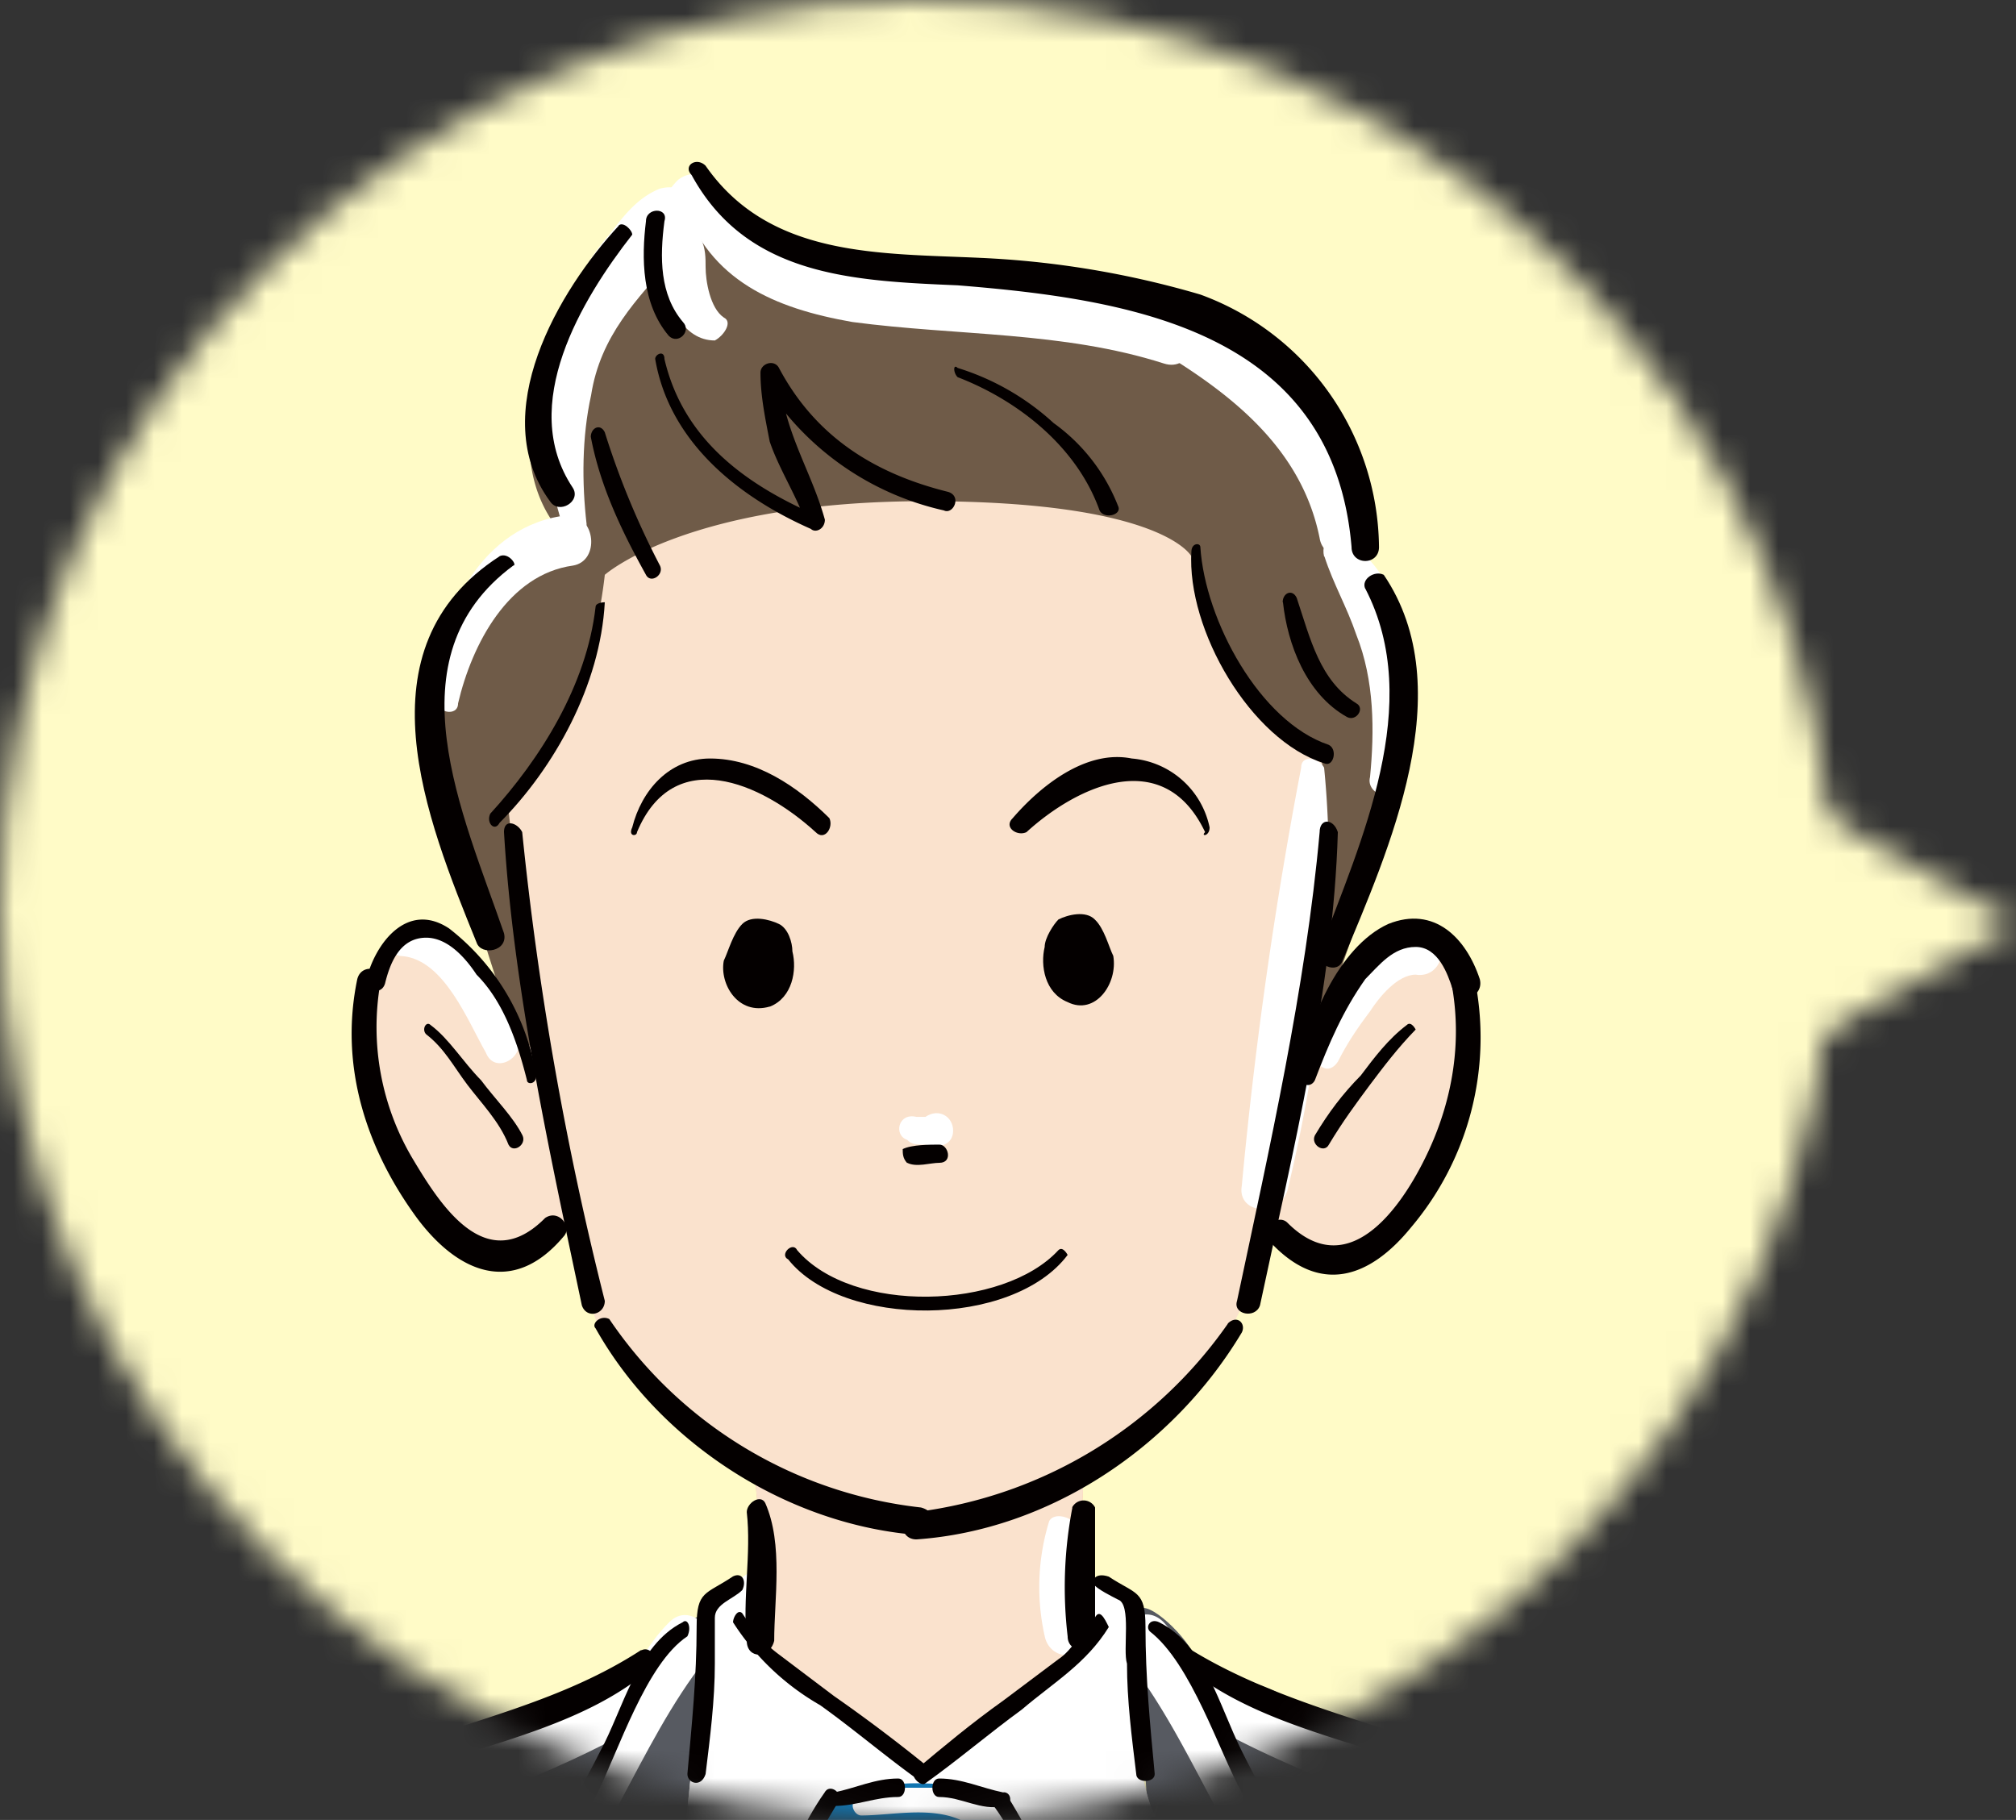
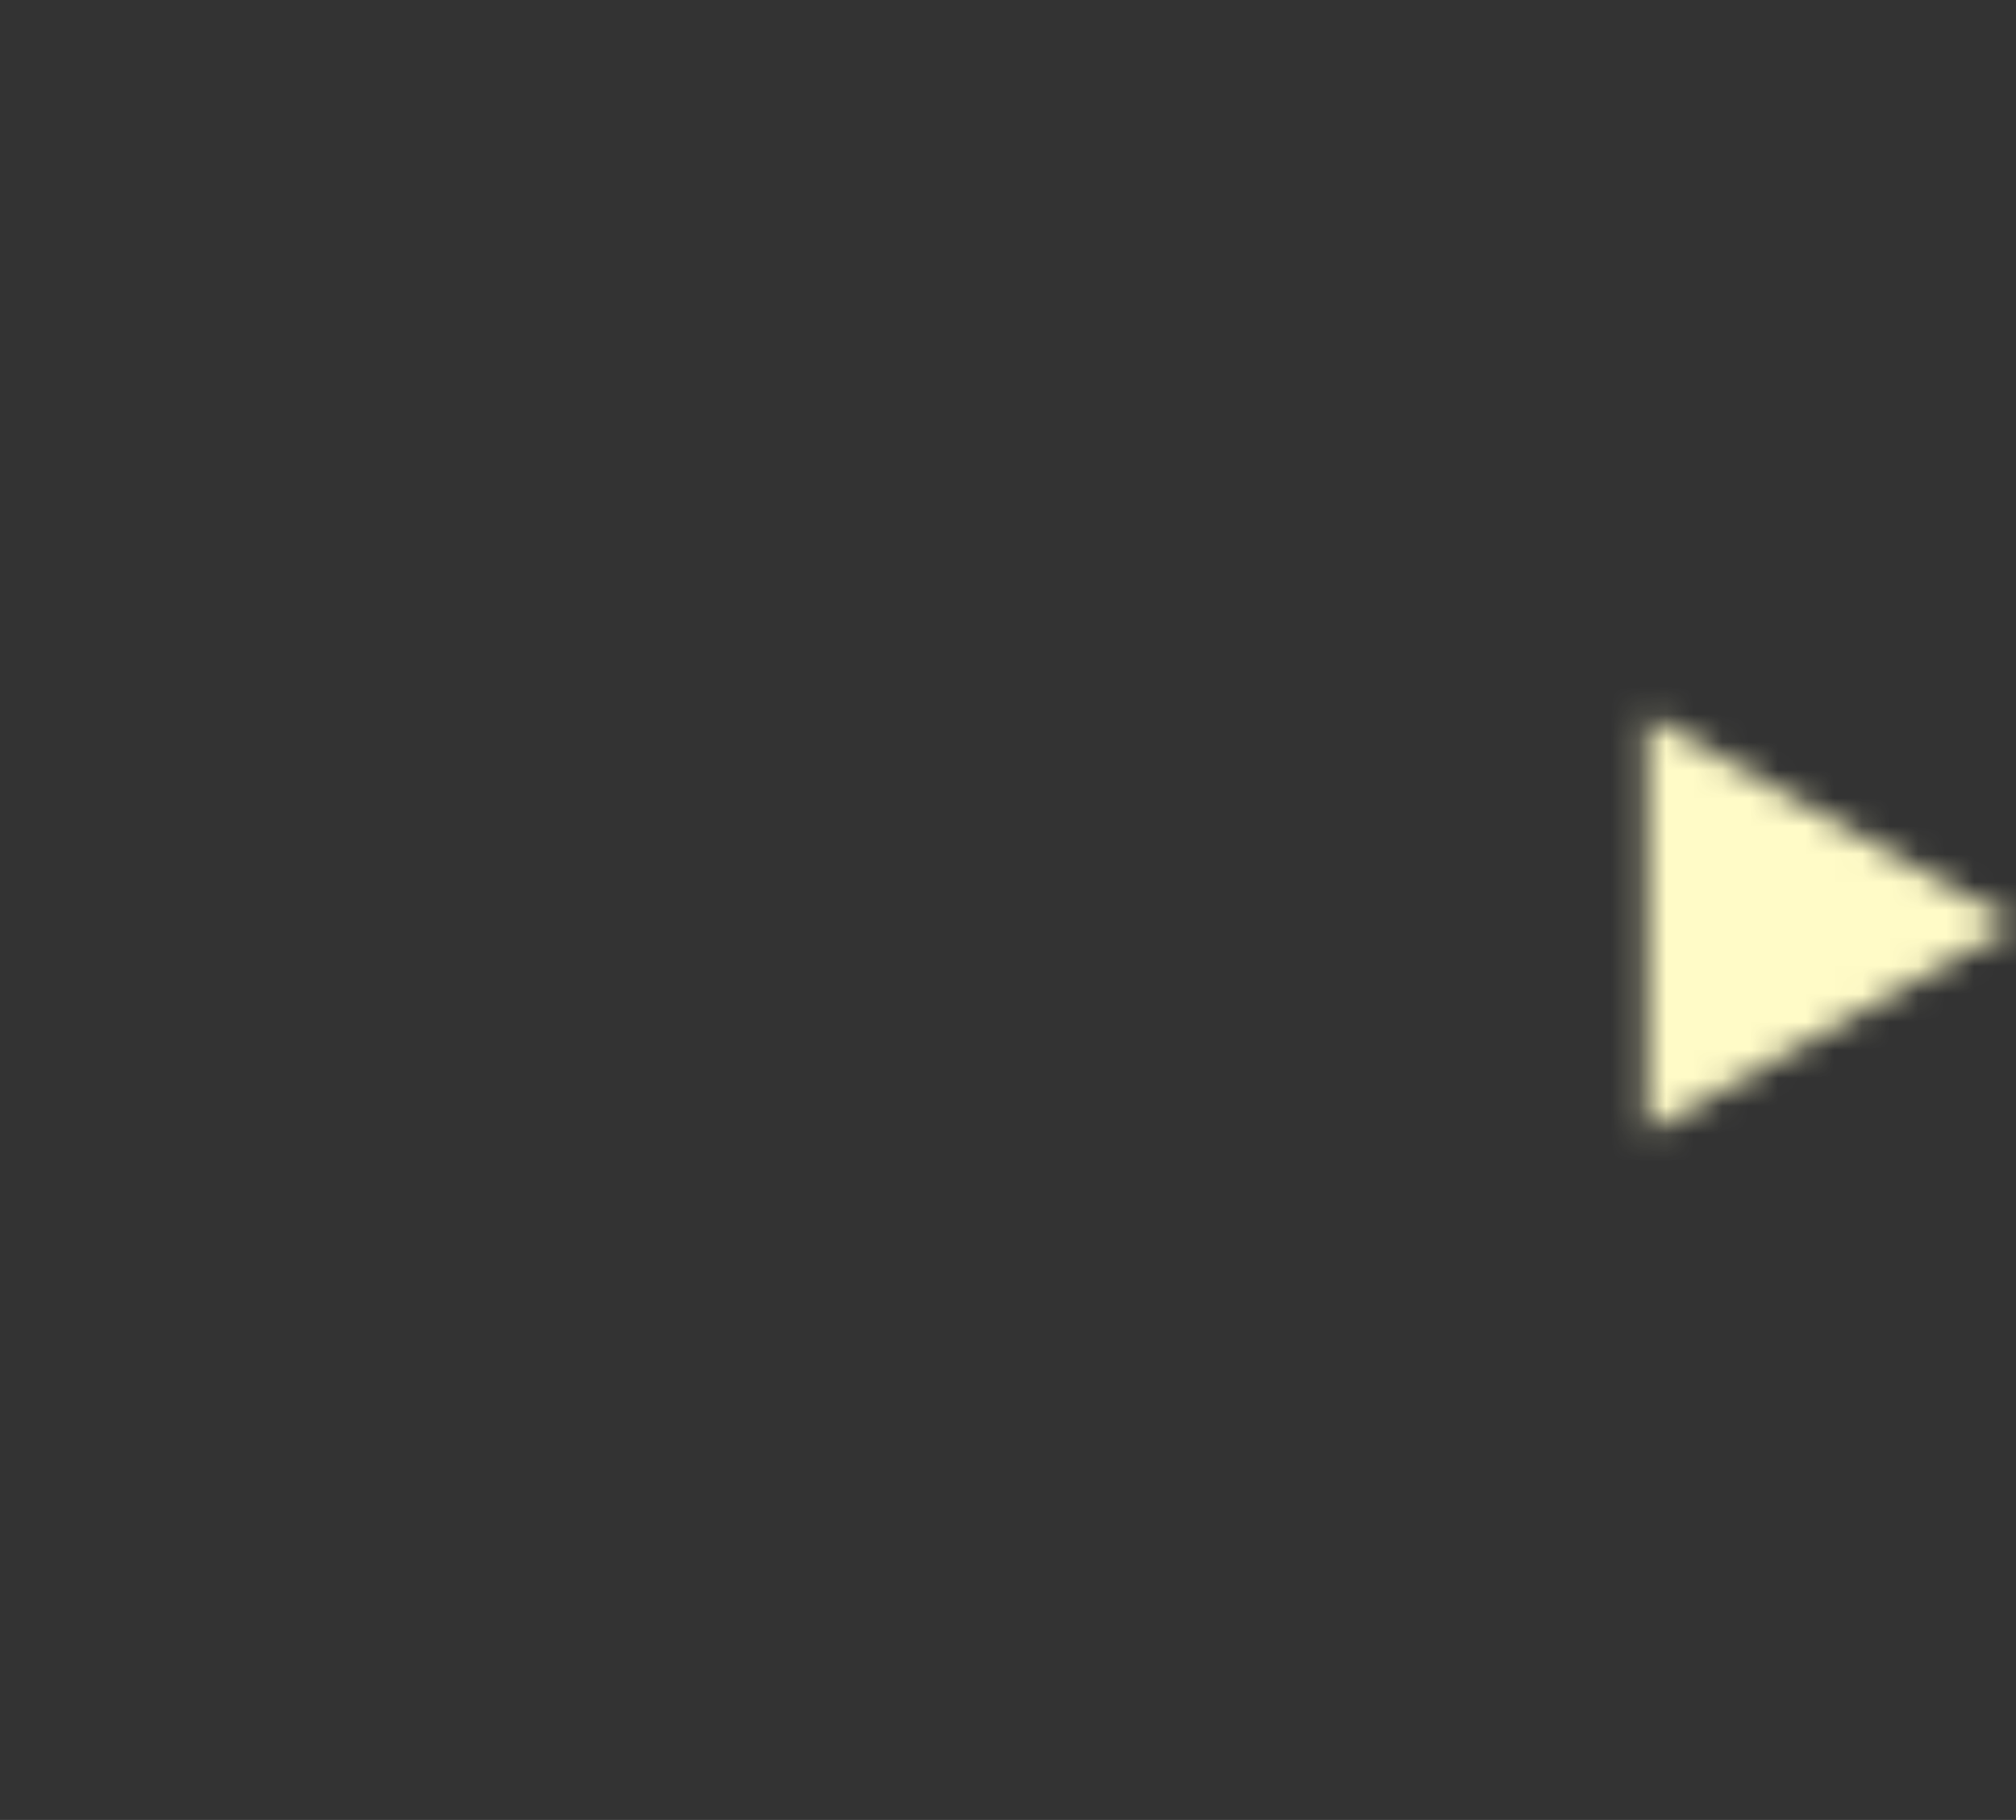
<svg xmlns="http://www.w3.org/2000/svg" width="72" height="65" fill="none" viewBox="0 0 72 65">
  <rect x="0" y="0" width="72" height="65" fill="#333333" stroke="none" />
  <mask id="a" width="72" height="65" x="0" y="0" mask-type="alpha" maskUnits="userSpaceOnUse">
    <path fill="#9FD9F6" d="M58.8 40.46V25.54L72 33z" />
-     <path fill="#9FD9F6" d="M32.74 65c18.09 0 32.74-14.55 32.74-32.5S50.84 0 32.74 0C14.66 0 0 14.55 0 32.5S14.66 65 32.74 65" />
  </mask>
  <g mask="url(#a)">
    <rect width="72" height="65" fill="#FFFBC7" />
    <path fill="#575A61" d="M57.44 97c.16-1.31 1.63-5.74 2.61-11.98.99-6.24 2.46-19.2.82-19.7-1.8-.48-14.56-4.26-15.05-4.75-.66-.5-2.78-.82-3.27-1.64s-1.97-2.14-1.97-1.15l.17 4.43s1.14 5.09-1.48 19.36c-2.45 13.79-6.05 24.46-6.38 25.44-.65-1.97-4.09-12.14-6.38-25.1-2.62-14.28-1.47-19.37-1.47-19.37l.16-4.43c0-.99-1.47.33-1.96 1.15-.5.82-2.62 1.3-3.28 1.64-.65.49-13.41 4.26-15.05 4.76-1.8.49-.33 13.45.82 19.69.98 6.23 2.45 10.83 2.62 11.98 0 1.15.98 25.43 1.14 36.27h46.8c.16-10.84.98-35.45 1.15-36.6" />
    <path fill="#fff" d="M27.33 55.65c-.33.49-2.13 1.47-2.13 1.64a224 224 0 0 1-.82 8.86c-.16.98 2.46 18.54 3.6 24.29s3.93 17.06 4.75 17.06c.65-.16 3.1-9.52 5.23-20.02a213 213 0 0 0 3.28-22.64c-.82-1.65-.99-6.73-.99-7.22 0-.5-1.3-1.32-2.29-1.65-.98-.49-10.63-.32-10.63-.32" />
    <path fill="#6F5B48" d="M48.93 20.2c1.14 1.64 1.8 3.77 1.14 7.22-.65 3.45-3.6 11-3.6 11l-27.49.32s-2.62-7.55-3.27-10.83c-.66-3.28-.33-7.05 4.09-9.19-1.3-1.8-1.15-4.43.16-7.38a10 10 0 0 1 5.08-5.09s.81 2.8 6.21 3.28c5.4.5 10.97.82 14.4 3.29 3.28 2.46 3.28 7.38 3.28 7.38" />
    <path fill="#1175B1" d="M32.73 63.69c-1.8 0-3.11.65-3.11.65l-.66 1.32s.5 1.47.82 2.13a5 5 0 0 0 1.15 1.31l-.5 4.6s-2.61 13.62-2.61 15.42 2.62 11.65 3.1 13.62c.5 1.8 1.32 4.43 1.64 4.43.33 0 4.26-12.3 4.91-18.05.17-1.31-3.27-20.02-3.27-20.02s.98-1.47 1.3-2.13c.34-.66.66-1.64.66-1.64l-.81-1.31c.32 0-1.15-.33-2.62-.33" />
    <path fill="#F8C39F" d="M27.16 58.6a34 34 0 0 0-.49-7.71h12.11l-.16 3.6.16 4.11-5.89 4.76z" />
    <path fill="#575A61" d="M58.9 65.16c1.65.33 5.4 1.32 6.23 1.48.82.17 1.96 1.31 1.8 2.46-.17 1.15-.33 1.64 0 1.8.32.17.49.17.98.83s.65 1.48.49 1.8q-.24.5 1.47 2.96c1.31 1.64 13.26 19.2 14.24 20.51.98 1.48 1.96 2.79 1.64 4.6-.33 1.96-1.64 4.59-2.79 6.72-1.14 2.14-9.32 15.6-9.81 15.92s-.66-1.48-.82-1.97c-.33-.5-3.11-3.28-4.75-3.77l-1.8-.5-1.8 1.81s-.65-1.15-.65-1.31c.16-.33.49-.66.49-.66s4.9-6.23 6.87-13.62c0 0-1.64-1.97-1.14-2.79.49-.82 1.47-.98 1.47-.98s-.82-1.8-1.47-2.3c-.82-.5-5.08-6.4-6.22-7.39-1.15-.98-3.11-1.97-4.1-1.14a5.7 5.7 0 0 1-2.45 1.3s-2.45-1.63-2.62-9.02.99-17.56 4.75-16.74" />
    <path fill="#FAE2CD" d="M18.16 28.9c.33 3.28 1.31 9.52 1.31 9.52s-2.12-4.44-3.92-5.1-2.62 1.98-2.13 4.93c.49 3.12 3.1 7.22 4.58 6.9 1.47-.33 2.3-1.32 2.3-1.32s.65 2.46.97 3.28c.33.82 2.62 3.61 5.73 5.42 3.1 1.8 4.75 1.97 5.73 1.97s5.89-1.32 8.67-4.1c2.78-2.8 2.95-3.78 2.95-3.78l.65-2.63s1.64 1.48 3.44.66c1.8-.98 3.76-4.76 3.92-6.9.17-2.12-.32-4.42-1.3-4.59-.82-.16-1.97.5-1.97.66a8 8 0 0 1-1.14 1.31c0 .33-1.8 2.8-1.8 2.8s.98-6.74 1.14-8.21-.16-2.96-.16-2.96a9.3 9.3 0 0 1-4.58-6.89s-.99-1.97-9.5-1.97-11.45 2.63-11.45 2.63-.33 3.28-1.47 5.09c-1.15 1.64-1.97 3.28-1.97 3.28" />
    <path fill="#fff" d="M27.33 55.65c-.33.49-2.13 1.47-2.13 1.64a224 224 0 0 1-.82 8.86c-.16.98 2.46 18.54 3.6 24.29s3.93 17.06 4.75 17.06c.65-.16 3.1-9.52 5.23-20.02a213 213 0 0 0 3.28-22.64c-.82-1.65-.99-6.73-.99-7.22 0-.5-1.3-1.32-2.29-1.65-.98-.49-10.63-.32-10.63-.32" />
    <path fill="#1175B1" d="M32.73 63.69c-1.8 0-3.11.65-3.11.65l-.66 1.32s.5 1.47.82 2.13a5 5 0 0 0 1.15 1.31l-.5 4.6s-2.61 13.62-2.61 15.42 2.62 11.65 3.1 13.62c.5 1.8 1.32 4.43 1.64 4.43.33 0 4.26-12.3 4.91-18.05.17-1.31-3.27-20.02-3.27-20.02s.98-1.47 1.3-2.13c.34-.66.66-1.64.66-1.64l-.81-1.31c.32 0-1.15-.33-2.62-.33" />
    <path fill="#FAE2CD" d="M27.16 58.6a34 34 0 0 0-.49-7.71h12.11l-.16 3.6.16 4.11-5.89 4.76z" />
    <path fill="#fff" d="M3.27 67.63c6.71-1.15 14.08-2.8 19.97-6.24.98-.66.16-2.3-.99-1.64-5.72 3.28-12.92 4.92-19.47 6.23-1.14.17-.65 1.81.5 1.65" />
    <path fill="#fff" d="M18.82 69.27c2.78-2.8 3.93-6.9 6.38-10.01.65-.82-.5-2.14-1.3-1.32-1.65 1.64-1.97 4.1-2.95 6.24-.82 1.48-1.64 3.28-2.79 4.6-.16.32.33.81.66.49" />
    <path fill="#fff" d="M20.95 18.72c-.17-1.47-.17-3.11.16-4.6.33-2.13 1.64-3.44 2.94-4.91.66-.83-.32-1.97-1.3-1.32-3.44 2.96-3.93 6.9-2.62 11 .16.33.82.33.82-.17" />
    <path fill="#fff" d="M25.85 11.34c-.49-.33-.65-1.31-.65-1.8 0-.33 0-.66-.16-1 0-.48.32-.98.49-1.3.16-.82-.66-1.32-1.31-.82-.98.98-.98 2.3-.66 3.6.33.83.82 2.14 1.97 2.14.32-.17.65-.66.32-.82" />
    <path fill="#fff" d="M21.1 11.34c.66-.5 1.15-.99 1.65-1.64.32-.5.81-1.15 1.47-1.48.98-.5.49-1.8-.66-1.48-.81.33-1.3.99-1.8 1.64a8 8 0 0 0-1.47 2.47c.16.65.5.82.82.49" />
    <path fill="#fff" d="M24.38 7.24c.98 2.79 3.27 3.77 6.06 4.26 3.76.5 7.52.33 11.12 1.48.99.33 1.48-1.15.66-1.64-5.24-3.28-12.44.5-17.02-4.6-.33-.32-.98 0-.82.5" />
    <path fill="#fff" d="M41.07 12.32c2.78 1.64 5.4 3.61 6.06 6.9.16.98 1.63.65 1.47-.5a9.1 9.1 0 0 0-7.2-7.38c-.5 0-.82.65-.33.98" />
    <path fill="#fff" d="M16.36 25.12c.5-2.13 1.8-4.6 4.1-4.92.98-.16.81-1.8-.17-1.8-3.1.32-4.74 3.6-4.74 6.56 0 .5.81.66.81.16" />
    <path fill="#fff" d="M47.3 19.87c.32.99.8 1.8 1.14 2.8.65 1.63.65 3.44.49 5.08-.17.66.98.98 1.14.33.5-2.96.82-6.57-1.8-8.7-.49-.5-1.14-.16-.98.5" />
    <path fill="#fff" d="M85.42 100.77c-1.31-4.59-4.1-8.04-6.71-11.98L69.38 75.5c-.33-.49-.65-.98-.98-1.31-.5-.66-.16-1.64-.33-2.46-.16-.33-.32-.66-.65-.82-.98-.5-.66-1.48-.5-2.3 0-.82-.65-1.48-1.3-1.97-1.31-.82-3.27-.82-4.75-1.15A106 106 0 0 1 54 63.7c-3.44-.99-7.36-2.14-10.47-4.1-.98-.66-1.97.98-.98 1.64 5.89 3.44 13.25 5.08 19.96 6.23.65.17 2.13.17 2.62.82.32.33-.17 1.64-.17 2.14-.16 1.3 1.64 1.47 1.8 2.62.17 1.64.66 2.13 1.64 3.45 3.1 4.1 6.05 8.37 9.16 12.47 2.79 3.94 5.9 7.38 7.37 11.98 0 .5.65.33.49-.17" />
    <path fill="#fff" d="M47.3 68.77a22 22 0 0 1-2.8-4.6c-1.14-1.96-1.3-4.42-2.94-6.23-.81-.82-1.96.33-1.3 1.32 2.45 3.11 3.6 7.22 6.38 10 .49.33.98-.16.65-.49" />
    <path fill="#fff" d="M32.4 40.71c.16.17.33.17.65.17.5.16.99 0 .99-.5 0-.49-.5-.82-.99-.49h-.32c-.66-.16-.82.66-.33.82" />
    <path fill="#fff" d="M46.47 27.42a156 156 0 0 0-2.12 14.93c-.17.99 1.3 1.15 1.63.17 1.15-4.76 1.8-10.18 1.31-15.1-.16-.33-.82-.5-.82 0" />
    <path fill="#fff" d="M14.4 34.15c1.47.16 2.3 2.3 2.95 3.44.32.83 1.47.17 1.14-.65-.65-1.48-2.13-4.27-4.09-3.45-.5.17-.5.66 0 .66" />
    <path fill="#fff" d="M47.78 37.92c.33-.65.66-1.15 1.15-1.8.32-.5.98-1.31 1.63-1.31.99.16 1.31-1.32.33-1.48-1.14-.17-1.96.5-2.62 1.31-.65.82-1.47 1.97-1.3 2.95 0 .5.48.83.81.33" />
    <path fill="#fff" d="M30.76 64.84c1.31 0 3.11-.5 4.26.65.49.5 1.47-.33.82-.82a3.4 3.4 0 0 0-1.97-.82H32.4c-.65 0-1.15.33-1.64.5-.49-.17-.32.49 0 .49" />
    <path fill="#fff" d="M34.7 69.1c.48-.16.8-.82 1.14-1.15.49-.65.65-1.64.49-2.46a.57.57 0 0 0-1.15 0c0 .99 0 2.3-.82 2.96-.32.16 0 .65.33.65" />
    <path fill="#fff" d="M37.47 54.33a8 8 0 0 0-.16 4.1c.16.83 1.3.99 1.47 0v-1.8c0-.66-.33-1.48-.33-2.13-.16-.33-.81-.5-.98-.17" />
    <path fill="#040000" d="M23.4 12.82c.5 2.95 2.95 4.92 5.56 6.07.17.16.5 0 .5-.33-.5-1.8-1.48-3.12-1.64-5.25-.17 0-.33.16-.66.16a10.2 10.2 0 0 0 6.55 4.76c.33.16.65-.5.16-.66-2.62-.65-4.74-1.96-6.05-4.43-.17-.32-.66-.16-.66.17 0 .82.17 1.64.33 2.46.33.98.98 1.97 1.31 2.95l.33-.33c-2.62-1.14-4.75-2.78-5.4-5.57 0-.33-.33-.17-.33 0" />
    <path fill="#040000" d="M34.2 13.47c2.13.82 4.25 2.46 5.07 4.76.17.33.82.16.66-.16a6.6 6.6 0 0 0-2.3-2.96 9 9 0 0 0-3.43-1.97c-.16-.16-.16.17 0 .33" />
    <path fill="#040000" d="M42.55 19.7c-.17 2.8 2.12 6.74 4.74 7.56.33.16.5-.5.16-.66-2.45-.82-4.41-4.43-4.58-7.06 0-.16-.32-.16-.32.17" />
    <path fill="#040000" d="M45.82 21.51c.16 1.48.82 3.28 2.29 4.1.33.17.65-.32.33-.49-1.31-.82-1.64-2.3-2.13-3.77-.16-.33-.5-.17-.5.16" />
    <path fill="#040000" d="M21.27 21.68c-.32 2.79-1.96 5.41-3.76 7.38-.16.33.16.66.33.33 1.96-1.97 3.6-4.92 3.76-7.88 0 0-.33 0-.33.17" />
    <path fill="#040000" d="M21.1 15.6c.34 1.81 1.15 3.45 1.97 4.93.17.33.66 0 .5-.33a29 29 0 0 1-1.97-4.76c-.16-.33-.5-.16-.5.17" />
    <path fill="#040000" d="M18 29.72c.33 5.58 1.64 11.49 2.78 16.9.17.5.82.33.82-.16a116 116 0 0 1-2.95-16.74c-.16-.33-.65-.5-.65 0" />
    <path fill="#040000" d="M17.84 19.87c-5.08 3.28-2.62 9.36-.82 13.79.16.49 1.14.32.98-.33-1.47-4.27-4.1-9.85.33-13.13.16 0-.17-.5-.5-.33" />
    <path fill="#040000" d="M12.76 34.97c-.65 3.12.33 6.07 2.13 8.53 1.47 1.97 3.44 2.8 5.24.66.32-.33-.17-.99-.66-.66-2.12 2.14-3.76-.49-4.74-2.13a9.2 9.2 0 0 1-1.15-6.24c.33-.49-.65-.82-.82-.16" />
    <path fill="#040000" d="M19.15 38.42a8.3 8.3 0 0 0-3.11-5.26c-1.48-.98-2.62.5-2.95 1.8-.16.34.5.67.66.17.16-.65.49-1.64 1.47-1.64.82 0 1.47.82 1.8 1.32.98.98 1.47 2.46 1.8 3.77 0 .16.33.16.33-.16" />
    <path fill="#040000" d="M15.22 36.94c.65.5.98 1.15 1.47 1.8.5.66 1.15 1.32 1.47 2.14.17.33.66 0 .5-.33-.33-.66-.99-1.31-1.48-1.97-.65-.66-1.14-1.48-1.8-1.97-.16-.16-.33.16-.16.33" />
    <path fill="#040000" d="M21.27 47.44c2.3 4.1 6.88 7.06 11.62 7.39.66 0 .66-.82 0-.99a15.5 15.5 0 0 1-11.13-6.73c-.32-.16-.65.17-.49.33" />
    <path fill="#040000" d="M47.13 29.72c-.5 5.58-1.8 11.32-2.95 16.74-.16.49.66.65.82.16 1.15-5.41 2.62-11.32 2.78-16.9-.16-.5-.65-.5-.65 0" />
    <path fill="#040000" d="M51.87 35.3c.33 1.97 0 3.94-.82 5.74s-2.78 4.92-5.07 2.63c-.33-.33-.98.16-.65.65 1.8 1.97 3.6 1.32 5.07-.49a10.5 10.5 0 0 0 2.3-8.7c0-.82-1-.49-.83.17" />
    <path fill="#040000" d="M46.96 38.58c.5-1.31.99-2.46 1.8-3.61.5-.5.99-1.15 1.8-1.15s1.15.99 1.31 1.48c.17.65 1.15.33.98-.33-.49-1.48-1.63-2.63-3.27-1.97-1.8.82-2.94 3.61-3.1 5.25-.17.5.32.66.48.33" />
    <path fill="#040000" d="M50.24 36.61c-.66.5-1.15 1.15-1.64 1.8-.65.66-1.15 1.32-1.64 2.14-.16.33.33.66.5.33.49-.82.98-1.48 1.47-2.14.49-.65.98-1.3 1.63-1.97 0 0-.16-.32-.32-.16" />
    <path fill="#040000" d="M43.85 47.28A16 16 0 0 1 32.73 54c-.66 0-.66.98 0 .98 4.74-.33 9.16-3.28 11.62-7.39.16-.32-.17-.65-.5-.32" />
    <path fill="#040000" d="M22.1 8.06c-2.14 2.3-4.75 6.72-2.46 9.84.32.5 1.14 0 .81-.49-1.96-2.95.33-6.73 2.13-9.03 0-.16-.33-.49-.49-.32" />
    <path fill="#040000" d="M23.07 7.9c-.16 1.3-.16 2.95.82 4.1.33.32.82-.17.5-.5-.83-.98-.83-2.3-.66-3.6.16-.5-.66-.5-.66 0" />
    <path fill="#040000" d="M24.7 6.25c1.97 3.61 5.74 3.78 9.5 3.94 6.22.5 13.42 1.64 14.07 9.35 0 .66.98.66.98 0a9.7 9.7 0 0 0-6.38-9.02 33 33 0 0 0-7.85-1.31c-3.6-.17-7.53 0-9.82-3.29-.33-.33-.82 0-.5.33" />
-     <path fill="#040000" d="M48.76 21.02c2.13 4.1-.16 9.03-1.63 12.96-.17.5.65.83.82.33 1.63-3.94 4.25-9.68 1.47-13.78-.33-.17-.82.16-.66.5" />
    <path fill="#040000" d="M22.75 29.72c1.3-3.12 4.41-1.8 6.38 0 .32.33.65-.17.49-.5-1.15-1.14-2.62-2.13-4.26-2.13-1.47 0-2.45 1.15-2.78 2.46-.16.33.17.33.17.17" />
    <path fill="#040000" d="M27.5 35.95c.8-.32.97-1.3.8-1.97 0-.32-.15-.82-.48-.98s-.98-.33-1.31 0-.5.98-.66 1.31c-.16.82.5 1.97 1.64 1.64" />
    <path fill="#040000" d="M43.2 29.55a3.1 3.1 0 0 0-2.78-2.46c-1.64-.33-3.27.99-4.26 2.14-.32.32.17.65.5.49 1.8-1.64 4.9-3.12 6.38 0-.17.16.16.16.16-.17" />
    <path fill="#040000" d="M38.13 35.79c-.82-.33-.98-1.31-.82-1.97 0-.33.33-.82.49-.98.33-.17.98-.33 1.3 0 .34.32.5.98.66 1.3.17 1-.65 2.14-1.63 1.65" />
    <path fill="#040000" d="M32.4 41.53c.33.17.82 0 1.15 0 .49 0 .32-.65 0-.65-.33 0-.99 0-1.31.16 0 .16 0 .33.16.5" />
    <path fill="#040000" d="M37.8 44.65c-1.96 2.13-7.36 2.3-9.33 0-.16-.33-.65.17-.32.33 1.96 2.46 8.01 2.46 9.98-.16 0 0-.17-.33-.33-.17" />
    <path fill="#040000" d="M26.67 54c.17 1.48-.16 3.12 0 4.6 0 .66.82.66.98 0 0-1.48.33-3.45-.32-4.92-.17-.33-.66 0-.66.33" />
    <path fill="#040000" d="M26.18 57.94a9 9 0 0 0 3.11 2.96c1.15.82 2.3 1.8 3.44 2.62.32.17.65-.33.32-.49a57 57 0 0 0-3.27-2.46l-1.96-1.48c-.66-.49-.98-.98-1.31-1.47-.16-.17-.33.16-.33.32" />
    <path fill="#040000" d="M26.18 56.3c-.98.66-1.3.5-1.3 1.8 0 1.81-.17 3.45-.33 5.26 0 .33.49.5.65 0 .16-1.31.33-2.63.33-3.94v-1.64c0-.5.65-.66.98-.99.16-.32 0-.65-.33-.49" />
    <path fill="#040000" d="M24.22 65c.33 6.73 1.47 13.62 2.62 20.18.81 4.1 1.63 8.37 2.61 12.48.82 3.28 1.64 6.89 3.11 9.84.17.33.66 0 .5-.33-1.48-3.11-2.3-6.56-3.11-9.68-.99-4.1-1.8-8.2-2.62-12.47-1.31-6.56-2.3-13.3-2.78-20.02 0-.16-.33-.16-.33 0" />
    <path fill="#040000" d="M24.38 57.94c-1.63.82-2.13 3.12-2.94 4.6-1.15 2.3-2.62 4.43-3.77 6.73-.16.32.33.65.5.32.98-1.8 1.96-3.6 3.1-5.41.82-1.64 1.8-4.76 3.28-5.74.16-.33 0-.66-.17-.5" />
    <path fill="#040000" d="M26.35 72.06c.65-.99.98-2.3 1.47-3.45.65-1.48 1.3-2.95 2.13-4.27.16-.32-.33-.65-.5-.32-.81 1.14-1.3 2.46-1.96 3.77-.49 1.31-.82 2.79-1.64 3.94 0 .33.33.49.5.33" />
    <path fill="#040000" d="M29.78 64.5c.82 0 1.47-.32 2.3-.32.32 0 .32-.66 0-.66-.83 0-1.48.33-2.3.5-.33 0-.33.49 0 .49" />
    <path fill="#040000" d="M39.1 57.78c-.48.5-.8 1.15-1.3 1.48l-1.96 1.47c-1.15.82-2.13 1.64-3.11 2.46-.33.17.16.66.32.5 1.15-.82 2.3-1.8 3.44-2.63 1.15-.98 2.3-1.64 3.11-2.95-.16-.33-.33-.66-.5-.33" />
-     <path fill="#040000" d="M39.1 56.63c.17.16.5.33.83.5.49.16.16 1.8.32 2.29 0 1.31.17 2.63.33 3.94 0 .33.66.33.66 0-.17-1.8-.33-3.45-.33-5.25 0-1.32-.33-1.15-1.31-1.8-.5-.17-.65.16-.5.32" />
    <path fill="#040000" d="M41.07 65c-.49 6.73-1.63 13.46-2.78 20.02-.82 3.94-1.47 7.88-2.45 11.82-.82 3.44-1.64 7.22-3.28 10.33-.16.33.33.66.5.33 1.47-2.95 2.12-6.07 2.94-9.19.98-4.26 1.96-8.7 2.78-13.13A142 142 0 0 0 41.4 65c0-.16-.33-.16-.33 0" />
    <path fill="#040000" d="M44.35 68.12c-.66-.99-1.15-2.14-1.97-2.96-.33-.32-.65.17-.33.33.82.82 1.31 1.97 1.97 2.8 0 .32.33 0 .33-.17" />
    <path fill="#040000" d="M41.07 58.27c1.48 1.15 2.46 4.27 3.28 5.75.98 1.8 2.12 3.44 3.1 5.41.17.33.66 0 .5-.33-1.15-2.3-2.46-4.26-3.6-6.56-.82-1.64-1.31-3.78-2.95-4.6-.33-.16-.5.17-.33.33" />
-     <path fill="#040000" d="M39.6 71.9c-.65-1-.98-2.3-1.47-3.45-.66-1.48-1.31-2.96-2.13-4.27-.16-.33-.65 0-.5.33.83 1.15 1.32 2.46 1.97 3.77.5 1.31.98 2.8 1.64 3.94.33 0 .65-.16.49-.33" />
    <path fill="#040000" d="M35.84 64.02c-.82-.17-1.48-.5-2.3-.5-.32 0-.32.66 0 .66.82 0 1.48.5 2.3.33.32 0 .32-.5 0-.5" />
    <path fill="#040000" d="M38.3 53.84a15 15 0 0 0-.17 4.6c0 .65.98.65.98 0v-4.6a.46.46 0 0 0-.82 0" />
    <path fill="#040000" d="M42.22 59.42c2.29 1.97 5.56 2.63 8.34 3.61a65 65 0 0 0 12.28 3.28c.65.17.81-.82.32-.98-3.6-.66-7.2-1.48-10.8-2.63-3.27-1.15-6.87-1.97-9.81-3.77-.17-.17-.5.33-.33.49" />
-     <path fill="#040000" d="M22.9 58.93c-2.77 1.8-5.88 2.46-9 3.6A67 67 0 0 1 2.3 65.5c-.66.17-.34.99.32.99a62 62 0 0 0 12.27-3.29c2.78-.98 6.06-1.64 8.35-3.6.32-.33 0-.83-.33-.66" />
  </g>
</svg>